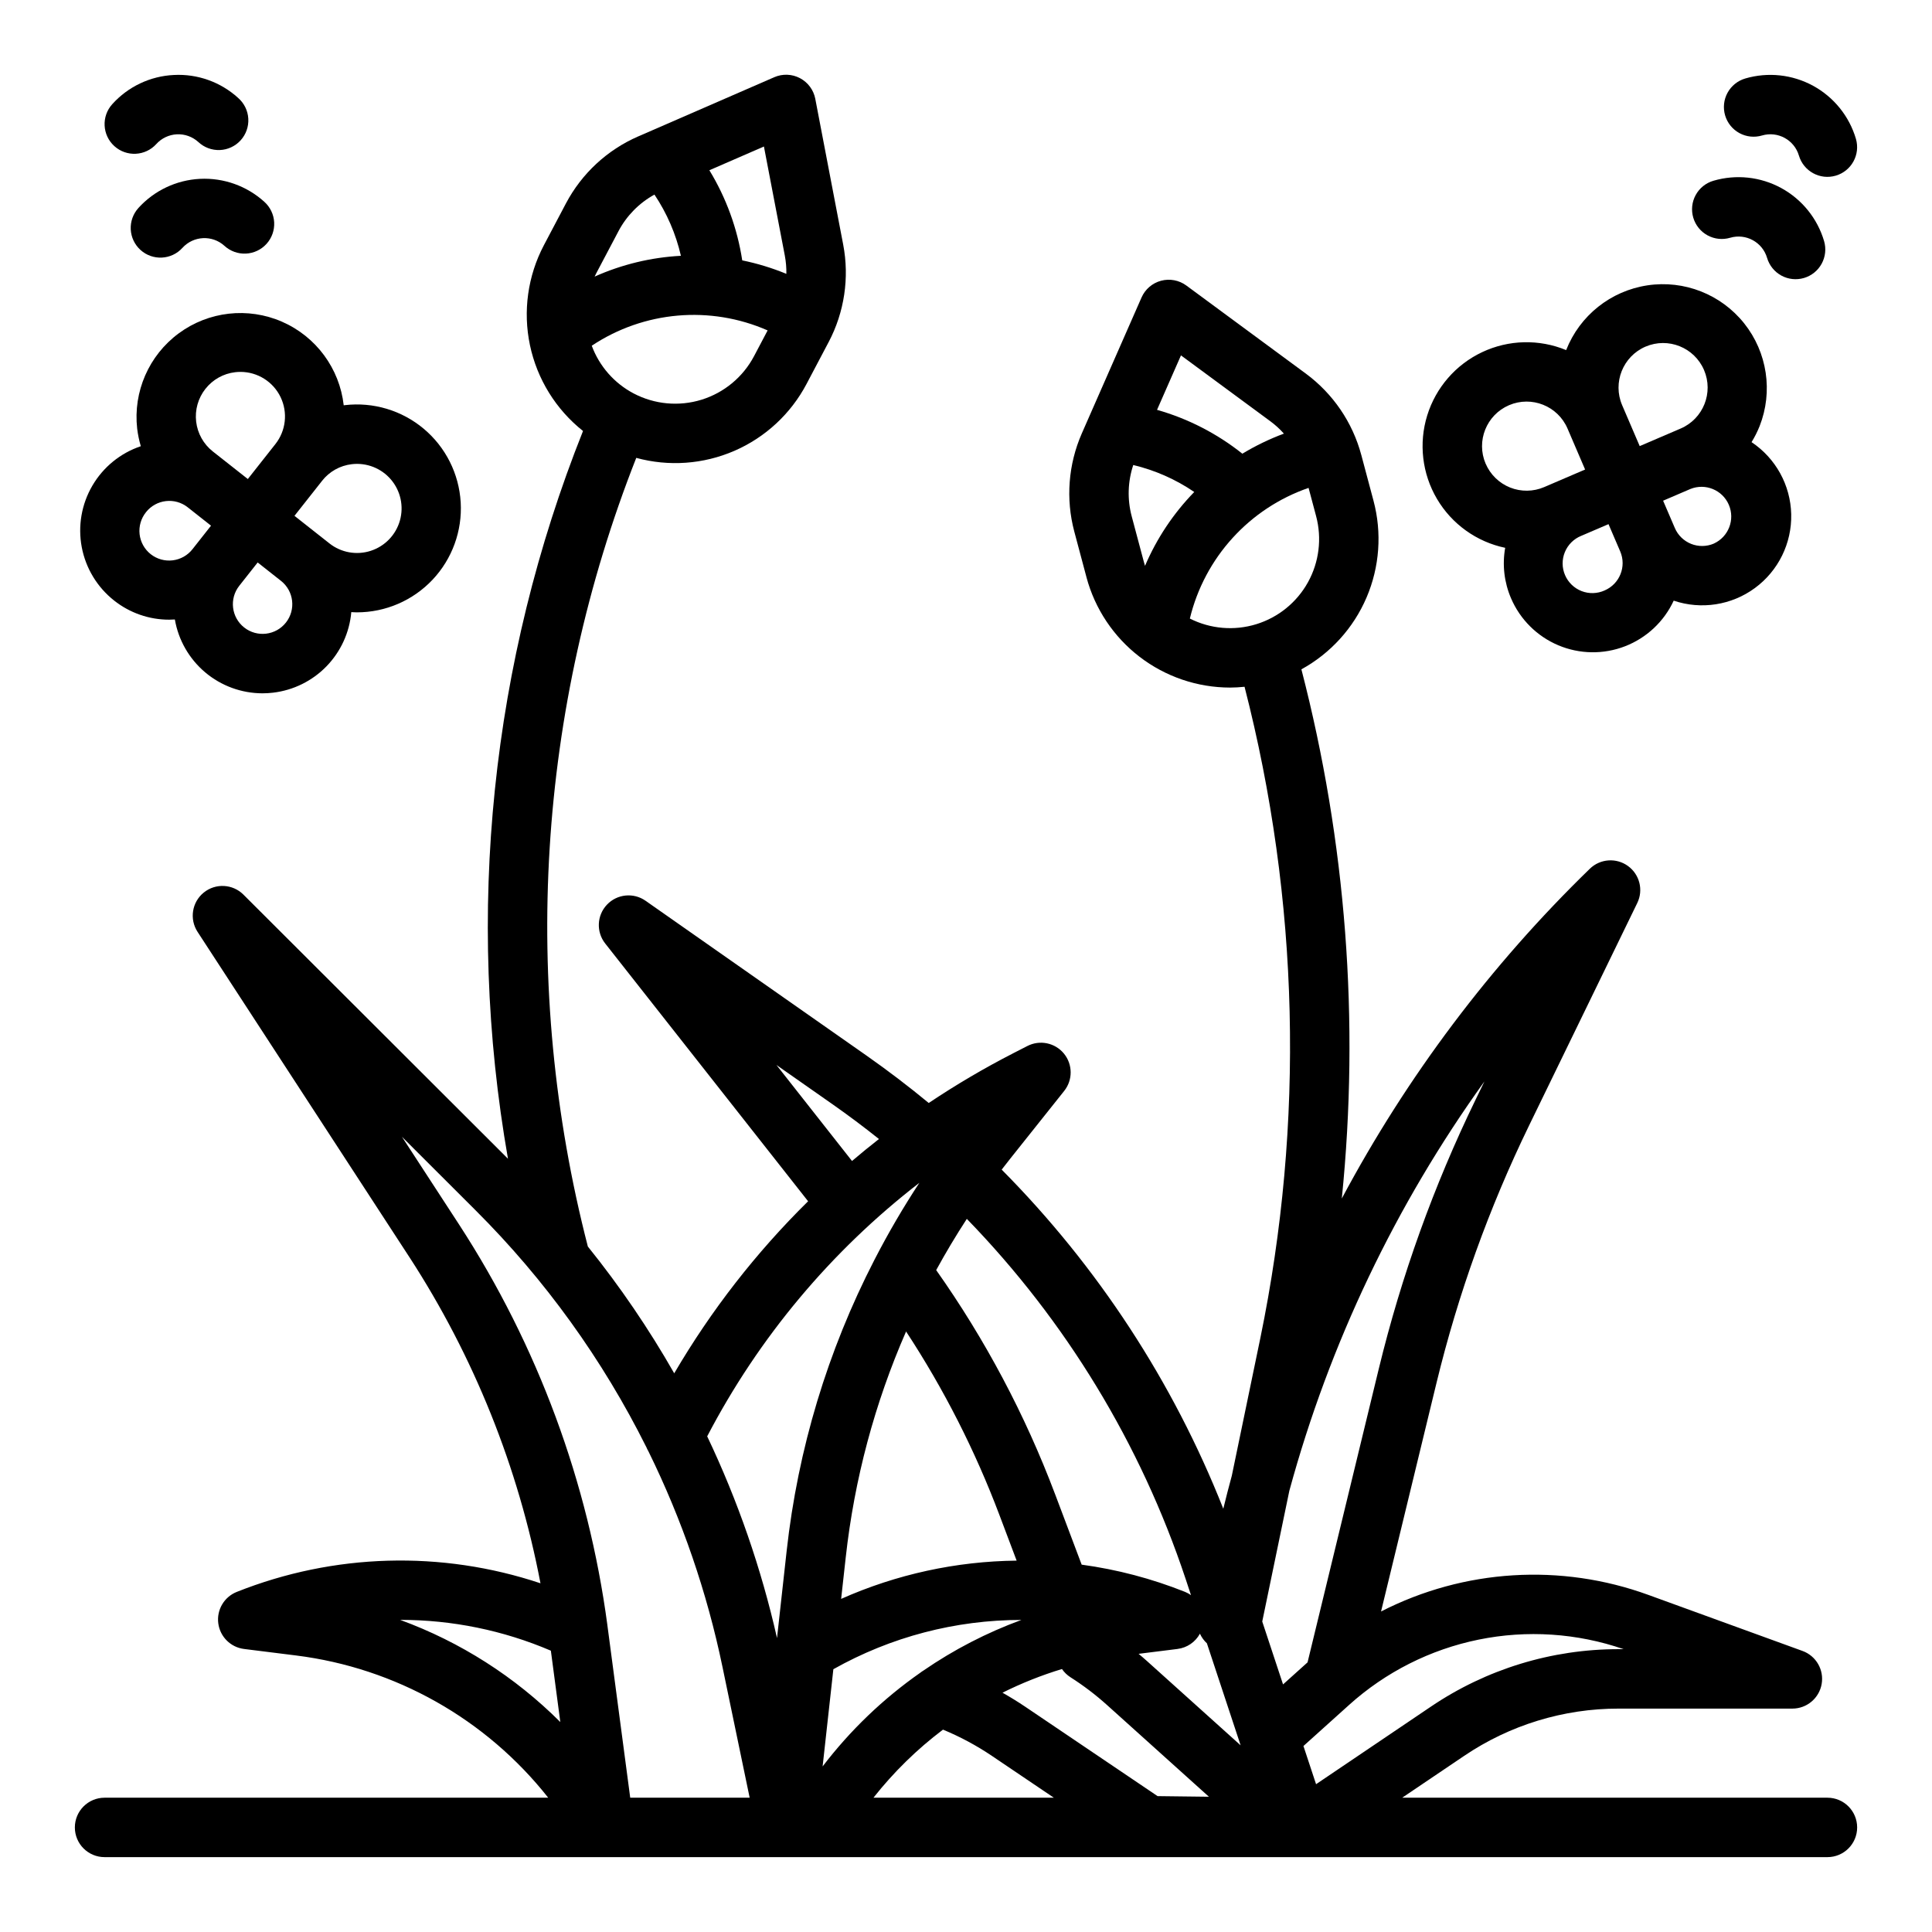
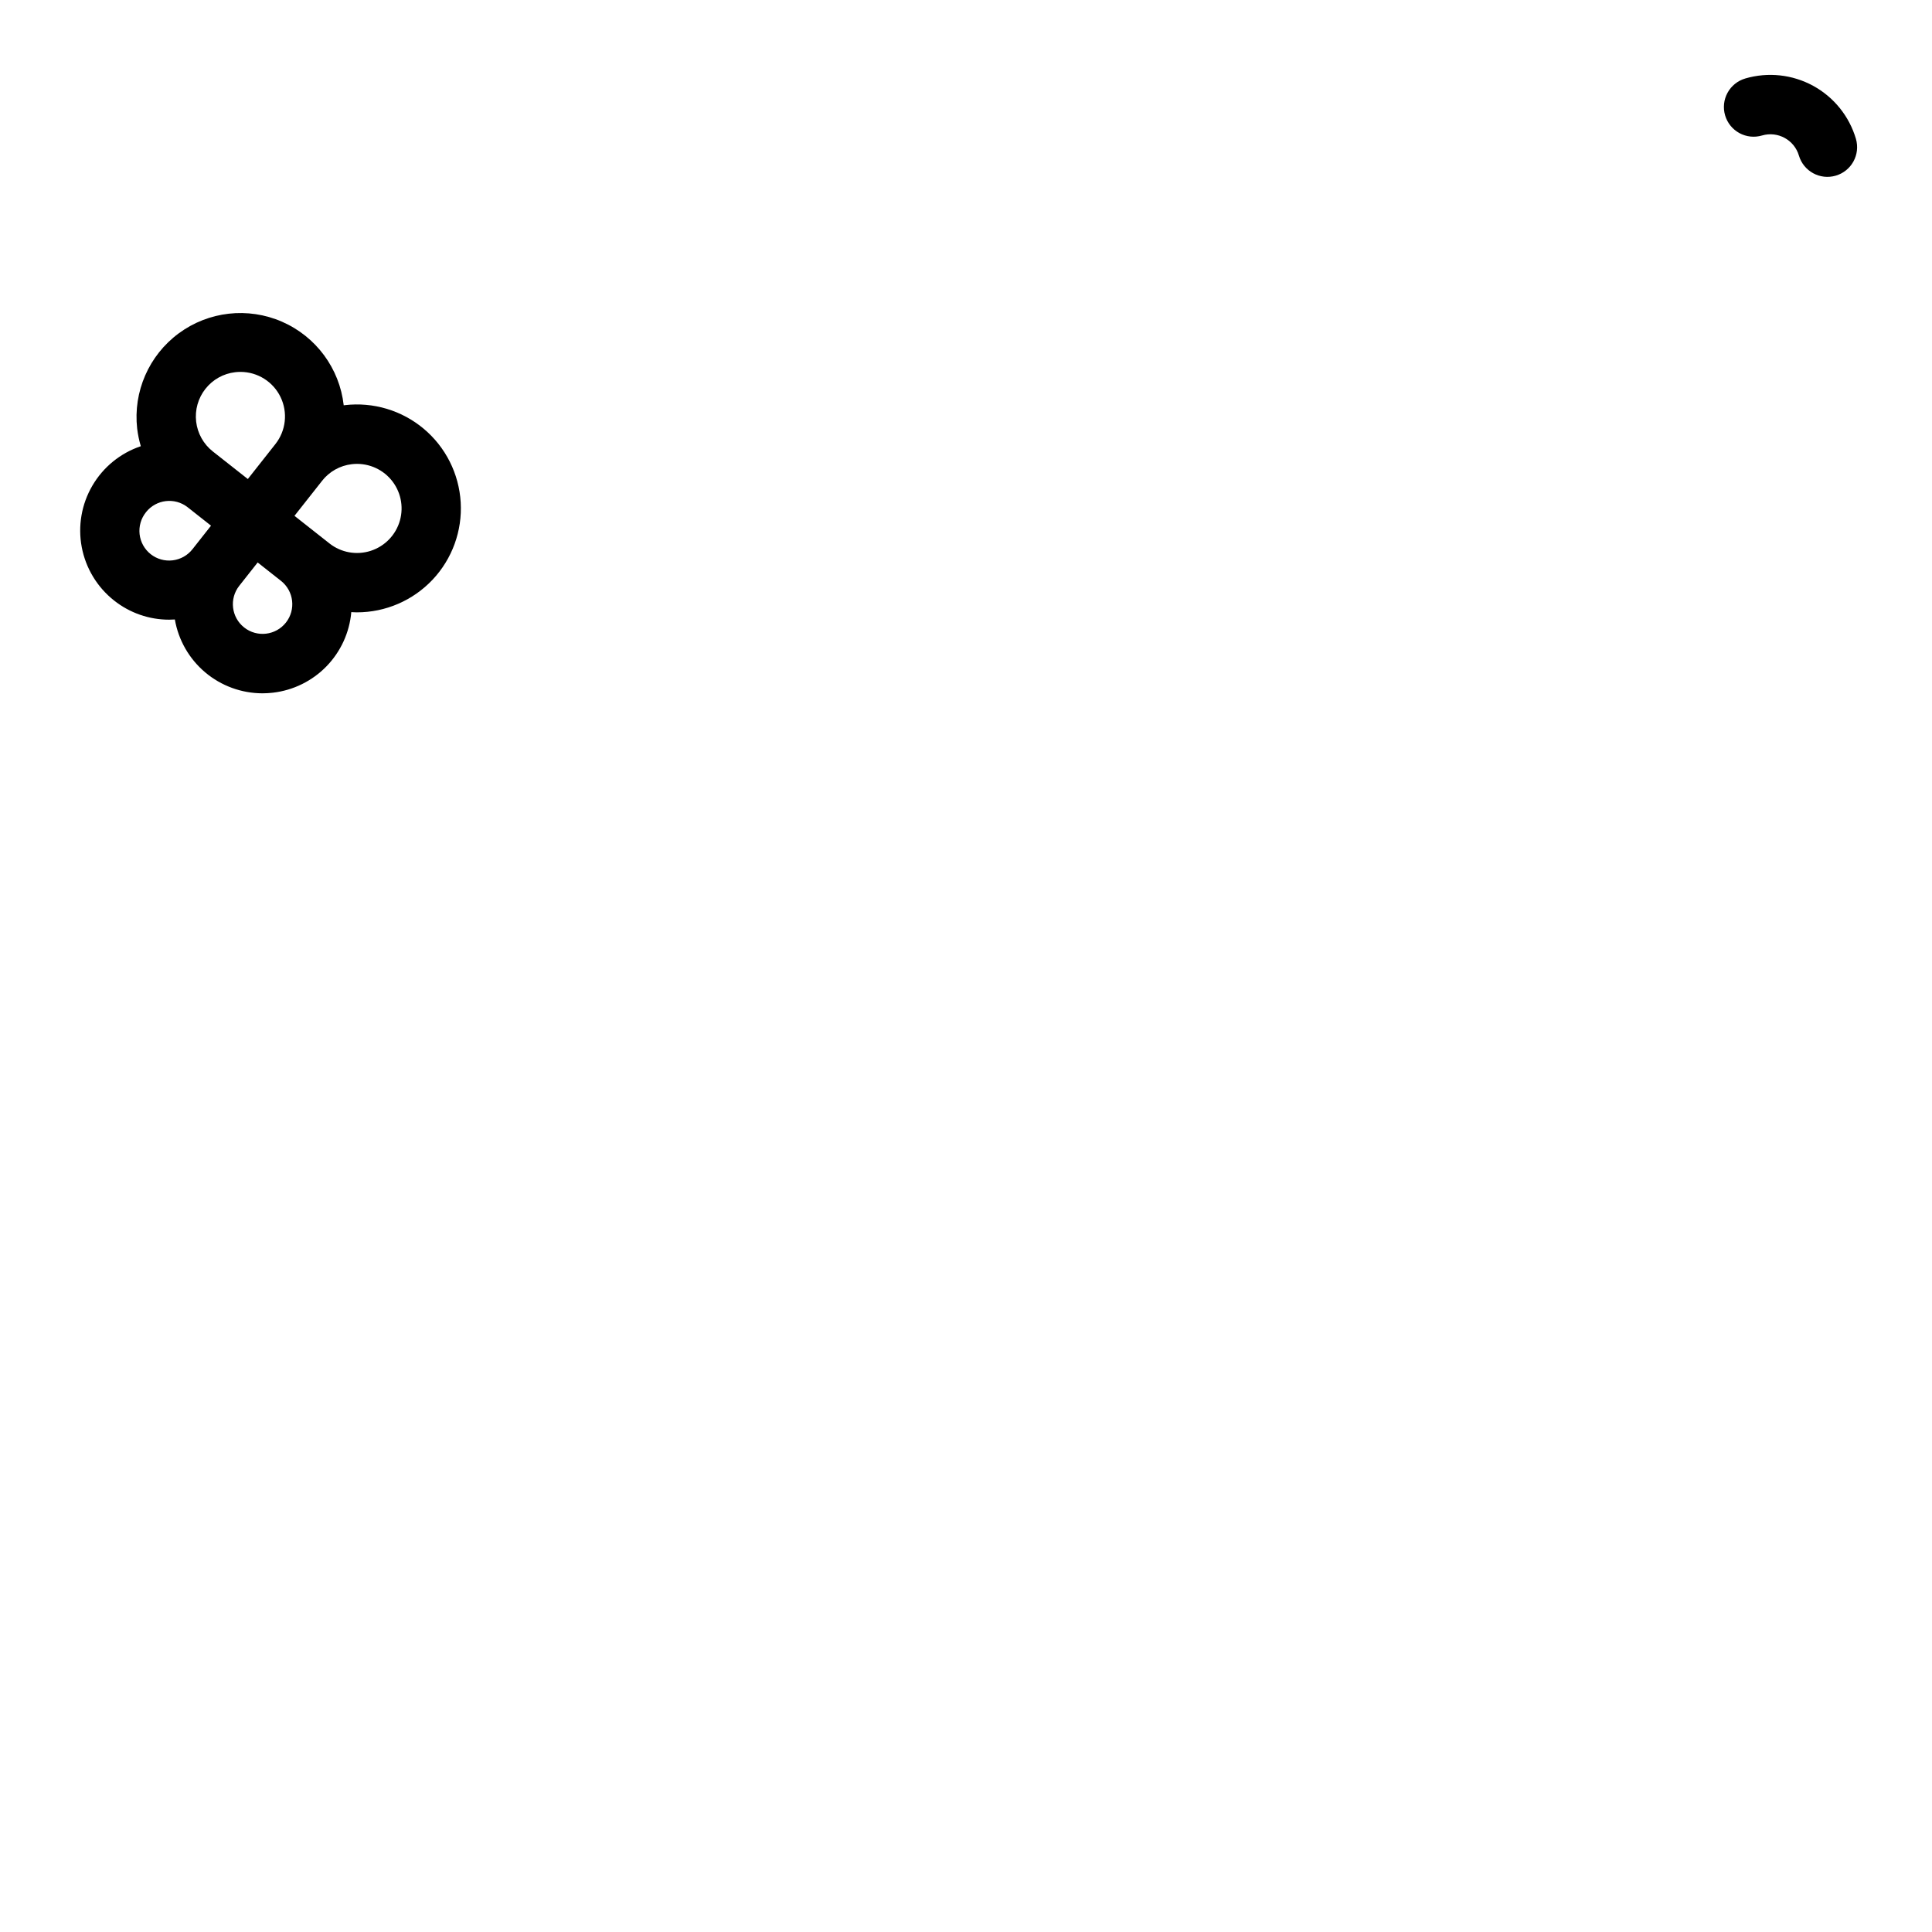
<svg xmlns="http://www.w3.org/2000/svg" fill="#000000" width="800px" height="800px" version="1.1" viewBox="144 144 512 512">
  <g>
-     <path d="m628.29 620.41h-112.69l16.387-11.066c12.102-8.191 26.383-12.566 40.996-12.547h46.02c3.82 0 7.09-2.746 7.754-6.508 0.664-3.766-1.473-7.461-5.062-8.766l-40.816-14.84c-23.211-8.465-48.898-6.879-70.887 4.379l14.695-60.574c5.715-23.547 13.941-46.414 24.531-68.207l28.672-58.965c1.676-3.438 0.633-7.582-2.465-9.82-3.098-2.242-7.356-1.934-10.098 0.73-26.309 25.551-48.48 55.035-65.734 87.395 4.766-47.012 1.141-94.5-10.707-140.24 7.723-4.238 13.801-10.941 17.266-19.039 3.461-8.102 4.113-17.125 1.844-25.637l-3.242-12.148v0.004c-2.312-8.633-7.488-16.223-14.672-21.535l-31.684-23.355c-1.926-1.418-4.391-1.887-6.703-1.27-2.309 0.617-4.215 2.25-5.176 4.441l-14.199 32.316-0.031 0.07-1.602 3.648c-3.582 8.184-4.285 17.344-1.992 25.977l3.242 12.148h-0.004c2.246 8.375 7.191 15.773 14.066 21.055 6.879 5.281 15.301 8.148 23.973 8.16 1.277 0 2.559-0.082 3.844-0.211h0.004c14.516 56.465 15.949 115.5 4.184 172.61l-7.559 36.469c-0.793 2.902-1.543 5.816-2.258 8.746-13.293-33.621-33.27-64.195-58.727-89.867 0.75-0.977 1.508-1.945 2.273-2.91l14.297-17.949-0.004 0.004c2.309-2.902 2.281-7.019-0.066-9.891-2.352-2.867-6.383-3.707-9.684-2.016l-3.707 1.898h0.004c-7.731 3.965-15.227 8.375-22.445 13.207-5.305-4.379-10.777-8.551-16.418-12.512l-58.629-41.078c-3.195-2.242-7.551-1.797-10.234 1.039-2.684 2.836-2.879 7.207-0.465 10.277l53.777 68.32h-0.004c-13.777 13.574-25.703 28.902-35.477 45.594-6.723-11.793-14.379-23.027-22.891-33.602-17.879-69.273-13.391-142.43 12.828-209 8.629 2.356 17.805 1.695 26.012-1.867 8.203-3.562 14.949-9.816 19.121-17.73l5.867-11.121v0.004c4.16-7.91 5.516-16.996 3.848-25.773l-7.402-38.656h0.004c-0.453-2.352-1.945-4.367-4.059-5.484-2.117-1.117-4.625-1.211-6.816-0.254l-32.363 14.086-0.078 0.035-3.648 1.586v-0.004c-8.188 3.574-14.922 9.82-19.105 17.715l-5.867 11.121c-4.273 8.129-5.578 17.492-3.684 26.48 1.895 8.984 6.867 17.027 14.062 22.738-24.383 61.195-31.27 127.97-19.887 192.86l-70.105-69.992c-2.852-2.848-7.394-3.082-10.523-0.543-3.129 2.539-3.832 7.031-1.637 10.41l56.164 86.242h0.004c17.059 26.277 28.848 55.621 34.711 86.395-26.262-8.766-54.777-7.953-80.5 2.289-3.336 1.332-5.344 4.754-4.887 8.312 0.461 3.562 3.269 6.359 6.832 6.805l13.777 1.723c26.363 3.293 50.371 16.836 66.828 37.695h-117.57c-4.348 0-7.875 3.527-7.875 7.875 0 4.348 3.527 7.871 7.875 7.871h456.58c4.348 0 7.871-3.523 7.871-7.871 0-4.348-3.523-7.875-7.871-7.875zm-171.32-382.23 23.762 17.516c1.277 0.949 2.457 2.027 3.516 3.219-3.828 1.426-7.516 3.207-11.008 5.32-6.695-5.332-14.379-9.281-22.613-11.621zm-12.645 29.055c5.777 1.379 11.254 3.801 16.164 7.144-5.516 5.668-9.941 12.305-13.047 19.578-0.105-0.336-0.207-0.672-0.297-1.016l-3.242-12.148c-1.184-4.465-1.035-9.176 0.422-13.559zm15 40.688v-0.004c3.902-16.148 15.758-29.195 31.461-34.625l1.992 7.469c1.578 5.902 0.809 12.184-2.148 17.531-2.957 5.344-7.871 9.332-13.711 11.129s-12.148 1.258-17.598-1.5zm-147.41-59.66c-5.129-2.703-9.078-7.203-11.094-12.641 13.832-9.203 31.395-10.734 46.609-4.059l-3.609 6.836c-2.926 5.535-7.93 9.68-13.914 11.531-5.981 1.848-12.453 1.246-17.992-1.668zm40.086-36.445h-0.004c0.293 1.566 0.426 3.16 0.395 4.754-3.777-1.555-7.691-2.75-11.691-3.57-1.297-8.457-4.258-16.578-8.711-23.883l14.457-6.293zm-44.082-6.582h-0.004c2.164-4.082 5.473-7.441 9.52-9.668 3.305 4.938 5.68 10.434 7.012 16.223-7.894 0.414-15.648 2.285-22.867 5.512 0.152-0.316 0.305-0.633 0.469-0.949zm76.203 291.62h-0.004c10.004 15.254 18.297 31.562 24.738 48.633l4.562 12.094h-0.004c-16.031 0.172-31.855 3.625-46.504 10.141l1.219-11.016v0.004c2.277-20.648 7.672-40.828 15.992-59.859zm77.871 80.09c0.438 0.965 1.062 1.828 1.844 2.547l8.941 27.039-24.848-22.363c-0.715-0.645-1.449-1.266-2.188-1.887l10.34-1.293-0.004-0.004c2.504-0.316 4.707-1.82 5.914-4.039zm-97.145 9.414c15.211-8.566 32.375-13.066 49.832-13.059-9.188 3.367-17.914 7.879-25.973 13.422-0.293 0.176-0.57 0.371-0.836 0.578-9.852 6.894-18.578 15.266-25.871 24.824zm60.582-0.055v0.004c0.602 0.875 1.371 1.621 2.269 2.191 3.43 2.184 6.672 4.648 9.691 7.367l26.984 24.289-13.605-0.164-35.082-23.695c-1.953-1.32-3.965-2.551-6.016-3.711v-0.004c5.066-2.527 10.34-4.629 15.758-6.273zm-31.531 16.066c4.551 1.879 8.898 4.215 12.98 6.969l16.387 11.066h-47.789c5.344-6.773 11.535-12.836 18.422-18.035zm180.39-21.324h-1.305c-17.758-0.02-35.109 5.293-49.809 15.246l-30.406 20.539-3.344-10.121 12.051-10.844h-0.004c9.703-8.754 21.578-14.746 34.387-17.352 12.805-2.606 26.074-1.73 38.43 2.531zm-39.227-145.66c-11.086 22.805-19.691 46.734-25.676 71.379l-18.871 77.777-6.496 5.844-5.512-16.668 7.199-34.734 0.008-0.004c10.609-38.922 28.109-75.625 51.668-108.38zm-76.871 127.01 1.43 4.328v0.004c-0.496-0.352-1.031-0.641-1.59-0.867-8.797-3.512-17.992-5.934-27.379-7.211l-7.059-18.723h-0.004c-7.934-21.035-18.516-40.977-31.488-59.336 2.527-4.621 5.231-9.145 8.117-13.578 26.25 27.031 46.066 59.633 57.973 95.383zm-108.43-136.17 14.91 10.445c4.184 2.934 8.27 5.992 12.258 9.18-2.422 1.895-4.801 3.836-7.137 5.824zm37.883 31.227 0.004-0.004c-4.266 6.492-8.188 13.203-11.75 20.105-0.062 0.117-0.125 0.23-0.184 0.352-12.391 24.055-20.266 50.176-23.238 77.07l-2.559 23.137v-0.004c-4.172-18.449-10.379-36.383-18.504-53.465 13.668-26.199 32.855-49.125 56.238-67.191zm-137.61 115.83h0.062c13.711-0.004 27.281 2.773 39.887 8.164l2.504 18.91v0.004c-12.016-12.008-26.5-21.246-42.453-27.078zm60.98 47.121-6.059-45.758 0.004 0.004c-5.059-37.824-18.465-74.051-39.246-106.06l-15.195-23.332 19.523 19.492v0.004c18.391 18.34 33.676 39.551 45.266 62.793 0.145 0.359 0.316 0.703 0.516 1.035 8.945 18.184 15.555 37.426 19.664 57.27l7.18 34.551z" />
-     <path d="m544.44 302.55c2.406 5.621 6.902 10.086 12.539 12.461 5.633 2.371 11.973 2.465 17.672 0.258 5.703-2.207 10.328-6.543 12.898-12.09 7.293 2.461 15.332 1.211 21.531-3.352 6.203-4.562 9.789-11.863 9.609-19.559-0.18-7.699-4.102-14.824-10.508-19.094 0.828-1.348 1.543-2.766 2.133-4.238 3.602-9.156 2.043-19.539-4.086-27.238-6.133-7.695-15.902-11.539-25.633-10.078-9.734 1.461-17.945 8-21.547 17.16-7.16-2.957-15.234-2.766-22.242 0.535-7.008 3.297-12.301 9.395-14.586 16.797-2.281 7.402-1.34 15.426 2.59 22.098 3.934 6.672 10.496 11.383 18.078 12.969-0.801 4.512-0.262 9.16 1.551 13.371zm24.805-2.078c-1.926 0.875-4.125 0.941-6.102 0.176-1.973-0.766-3.555-2.293-4.391-4.238-0.836-1.945-0.852-4.144-0.043-6.102 0.805-1.957 2.367-3.508 4.328-4.301l0.559-0.238 6.676-2.863 3.106 7.234v-0.004c1.707 3.996-0.141 8.617-4.133 10.336zm28.938-12.414c-1.918 0.82-4.086 0.848-6.023 0.074-1.938-0.777-3.492-2.289-4.312-4.207l-3.106-7.234 7.234-3.106c3.973-1.602 8.496 0.262 10.184 4.195s-0.078 8.496-3.977 10.27zm-18.105-52.191v-0.004c5.992-2.57 12.938 0.203 15.508 6.199 2.57 5.992-0.203 12.934-6.195 15.504l-10.852 4.656-4.656-10.852c-2.562-5.992 0.207-12.926 6.191-15.508zm-42.367 31.027v-0.004c-2.57-5.992 0.203-12.934 6.195-15.508 5.996-2.57 12.938 0.203 15.508 6.195l4.656 10.852-7.234 3.106-3.613 1.551c-2.879 1.234-6.129 1.273-9.039 0.113-2.906-1.164-5.234-3.434-6.469-6.312z" />
    <path d="m188.84 308.22c0.5 0 1-0.02 1.496-0.051h0.004c0.945 5.473 3.793 10.434 8.035 14.012 4.246 3.578 9.617 5.543 15.168 5.555 0.941 0 1.883-0.055 2.816-0.168 5.383-0.633 10.387-3.102 14.164-6.988 3.777-3.891 6.102-8.961 6.574-14.363 0.492 0.027 0.992 0.062 1.488 0.062h0.004c7.582 0 14.832-3.129 20.039-8.645 5.203-5.516 7.902-12.938 7.461-20.508-0.441-7.57-3.984-14.625-9.797-19.5-5.809-4.875-13.375-7.137-20.906-6.258-0.098 0.012-0.195 0.031-0.297 0.043-1.102-9.777-7.34-18.223-16.359-22.156-9.02-3.934-19.453-2.758-27.367 3.086-7.918 5.848-12.113 15.469-11.012 25.246 0.191 1.578 0.512 3.137 0.965 4.66-5.398 1.816-9.957 5.527-12.832 10.445-2.879 4.918-3.879 10.711-2.82 16.309 1.059 5.598 4.106 10.621 8.578 14.148 4.156 3.289 9.301 5.078 14.598 5.07zm30.93 0.77c-2.695 3.41-7.641 3.996-11.055 1.305s-4-7.641-1.305-11.055l4.875-6.18 6.18 4.875c3.414 2.691 3.996 7.641 1.305 11.055zm17.461-41.977h0.004c3.914-0.461 7.805 1.062 10.363 4.059 2.562 3 3.453 7.082 2.383 10.875-1.07 3.797-3.969 6.805-7.719 8.023s-7.863 0.484-10.957-1.961l-3.086-2.434-1.719-1.355-4.461-3.519 7.312-9.27-0.004-0.004c1.934-2.465 4.773-4.055 7.887-4.414zm-38.789-19.961c1.934-2.465 4.773-4.055 7.887-4.414 0.469-0.055 0.938-0.082 1.41-0.082 4.519 0.008 8.641 2.594 10.609 6.664 1.969 4.07 1.441 8.91-1.359 12.457l-7.312 9.27-6.188-4.875-0.012-0.008-3.078-2.426c-2.461-1.941-4.047-4.777-4.414-7.887-0.367-3.109 0.516-6.238 2.453-8.699zm-15.758 32.688c2.695-3.414 7.644-3.996 11.059-1.305l6.18 4.875-4.875 6.184c-1.285 1.664-3.18 2.742-5.269 3-2.086 0.258-4.188-0.328-5.836-1.629-1.652-1.305-2.711-3.211-2.949-5.301-0.234-2.09 0.375-4.184 1.691-5.82z" />
-     <path d="m180.68 199.12c-1.402 1.547-2.133 3.586-2.031 5.672 0.105 2.086 1.031 4.043 2.578 5.445 3.223 2.918 8.203 2.672 11.121-0.551 2.922-3.215 7.894-3.461 11.117-0.551 1.547 1.422 3.594 2.168 5.691 2.074 2.094-0.098 4.066-1.023 5.477-2.582 1.41-1.555 2.137-3.609 2.027-5.703-0.113-2.098-1.059-4.059-2.625-5.457-4.644-4.195-10.766-6.379-17.02-6.07-6.254 0.309-12.129 3.086-16.336 7.723z" />
-     <path d="m190.09 163.87c-6.262 0.293-12.145 3.078-16.336 7.734-2.918 3.223-2.672 8.199 0.551 11.117 3.223 2.918 8.199 2.672 11.121-0.551 1.398-1.547 3.359-2.473 5.445-2.578 2.082-0.102 4.125 0.629 5.672 2.027 1.539 1.453 3.598 2.223 5.711 2.141 2.113-0.082 4.106-1.016 5.523-2.582 1.422-1.57 2.152-3.641 2.023-5.754-0.125-2.113-1.098-4.082-2.691-5.473-4.633-4.219-10.762-6.41-17.02-6.082z" />
-     <path d="m622.07 217.67c2.004-0.59 3.688-1.949 4.688-3.781 1-1.836 1.23-3.988 0.645-5.992-1.773-6.008-5.859-11.062-11.355-14.062-5.496-3-11.961-3.691-17.969-1.934-2.008 0.586-3.699 1.945-4.703 3.781-1.004 1.832-1.234 3.992-0.645 5.996 0.59 2.008 1.953 3.695 3.789 4.695s3.996 1.227 6 0.633c4.168-1.219 8.543 1.164 9.773 5.332 0.59 2.004 1.949 3.691 3.781 4.691 1.832 1 3.988 1.23 5.992 0.641z" />
    <path d="m606.52 164.8c-2.008 0.586-3.699 1.945-4.703 3.781-1.004 1.832-1.234 3.992-0.645 5.996 0.59 2.008 1.953 3.695 3.789 4.695 1.836 1 3.996 1.227 6 0.633 4.172-1.223 8.543 1.164 9.773 5.332 1.234 4.16 5.606 6.539 9.77 5.312 4.164-1.223 6.551-5.586 5.336-9.754-1.773-6.008-5.856-11.062-11.352-14.062-5.496-2.996-11.961-3.691-17.969-1.934z" />
  </g>
</svg>